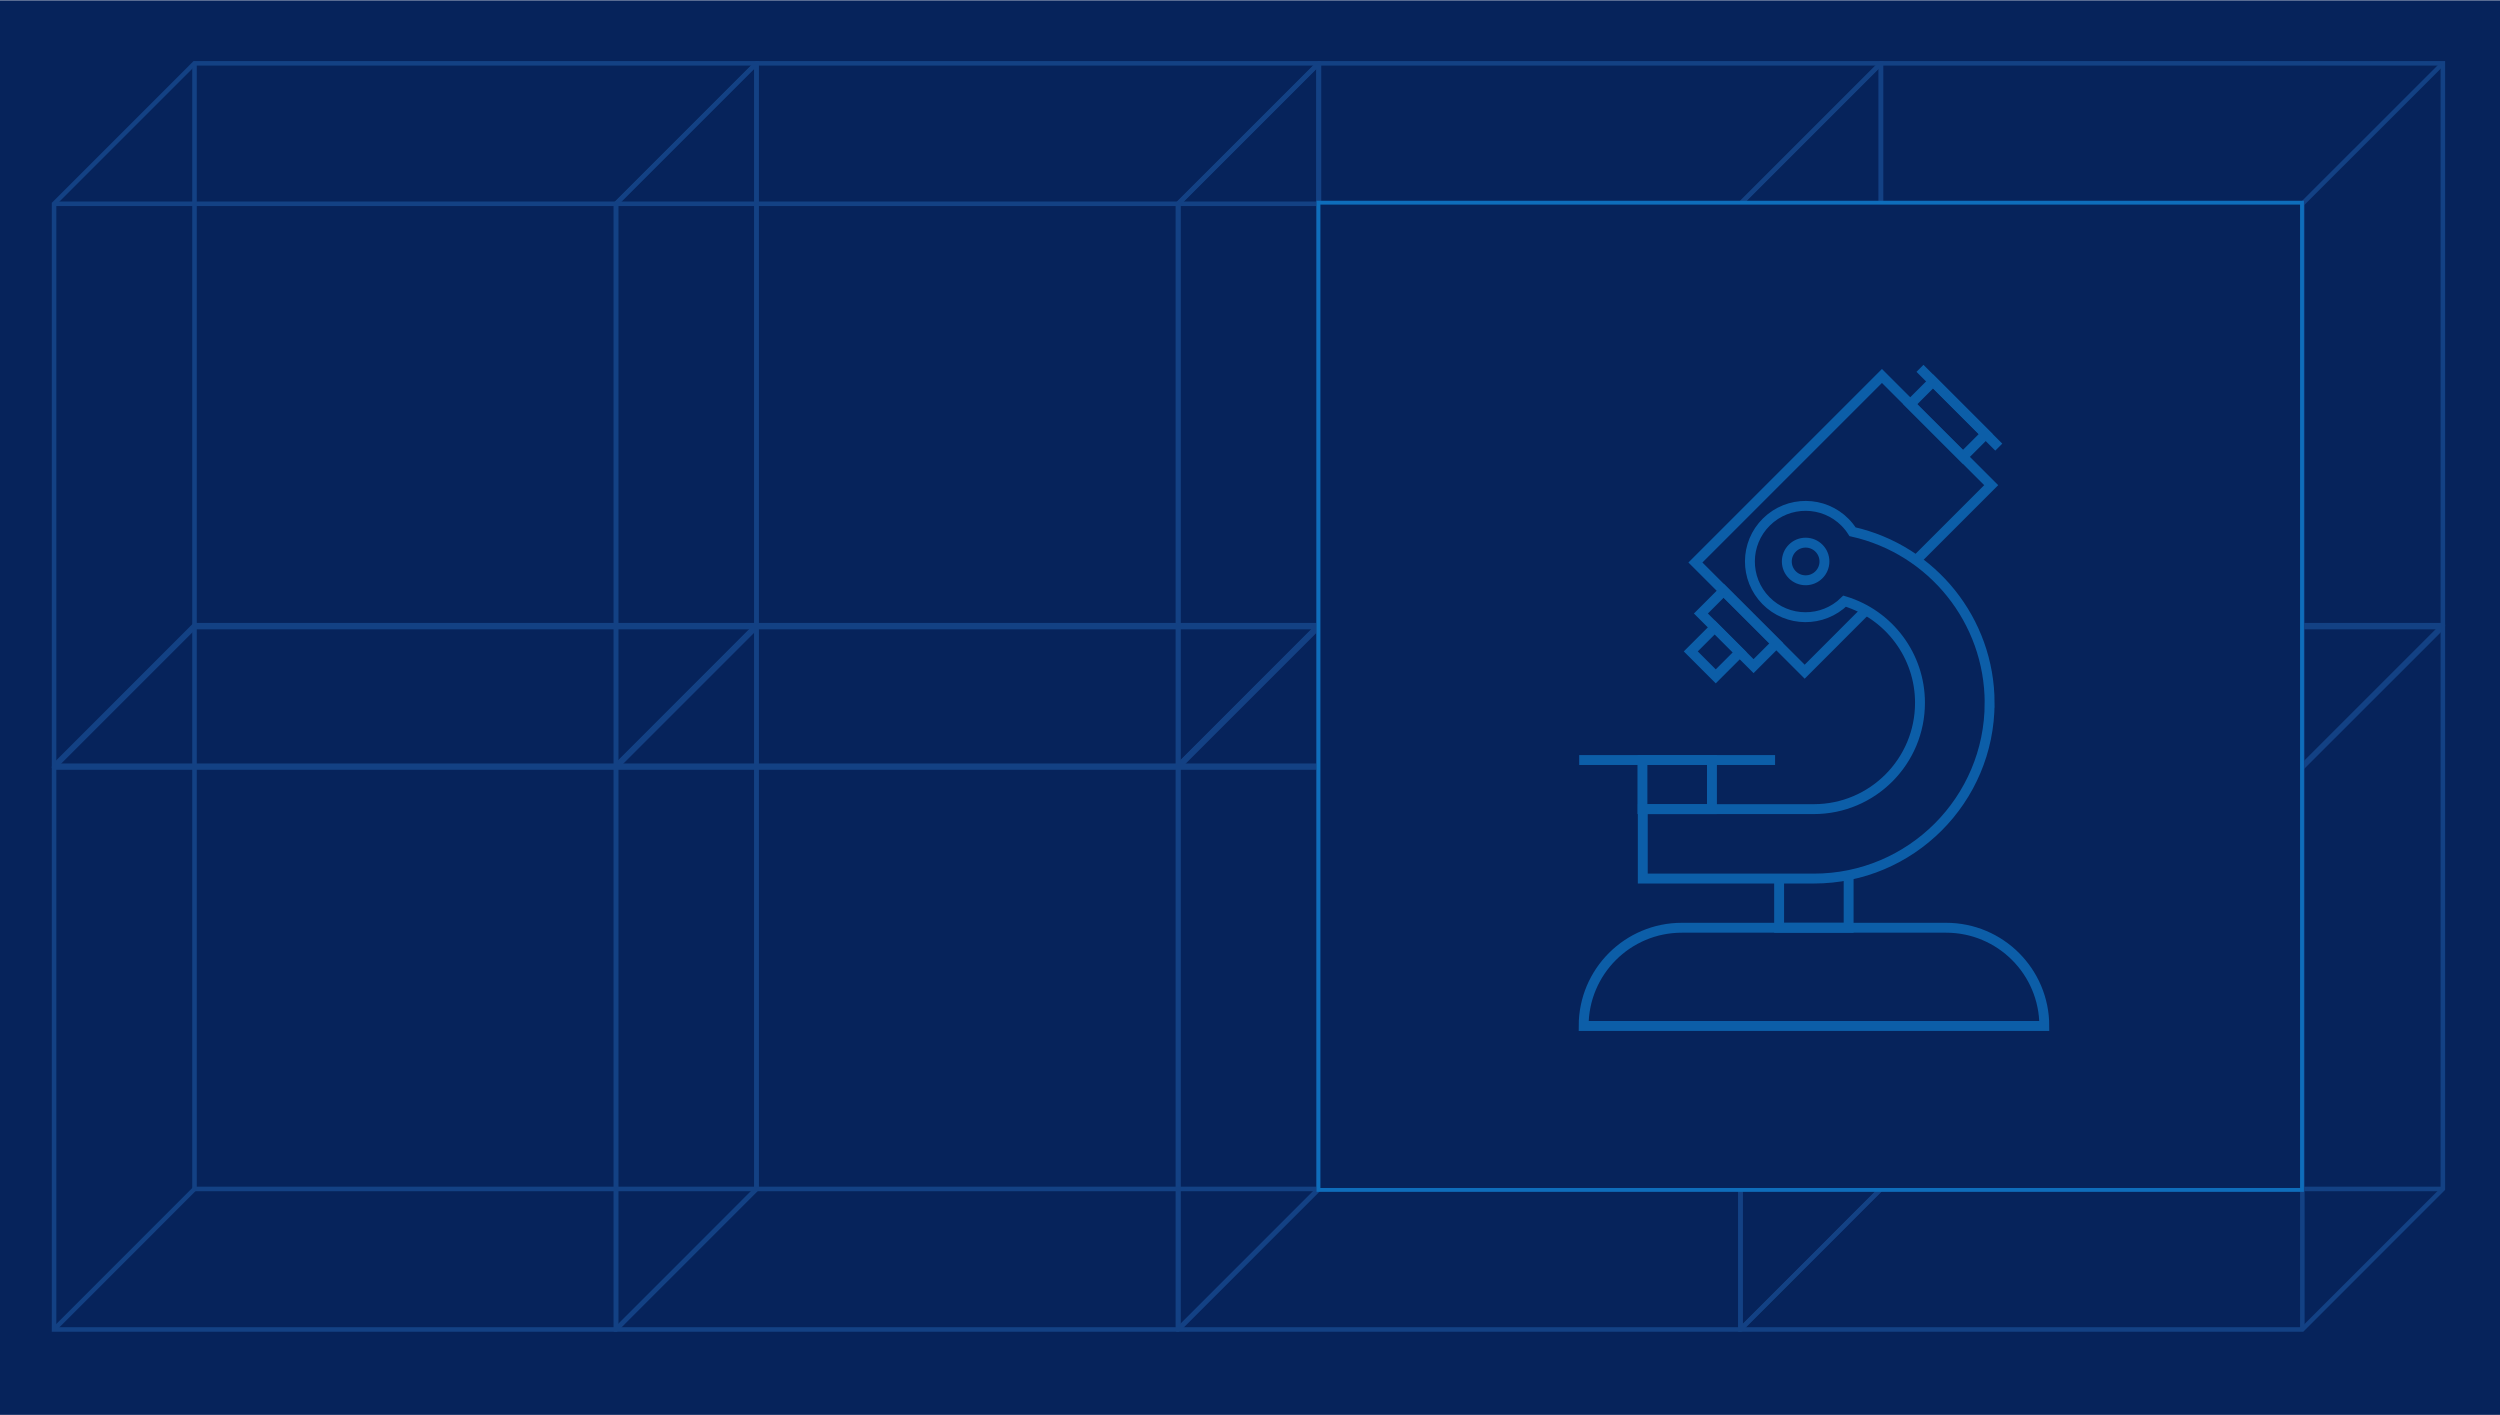
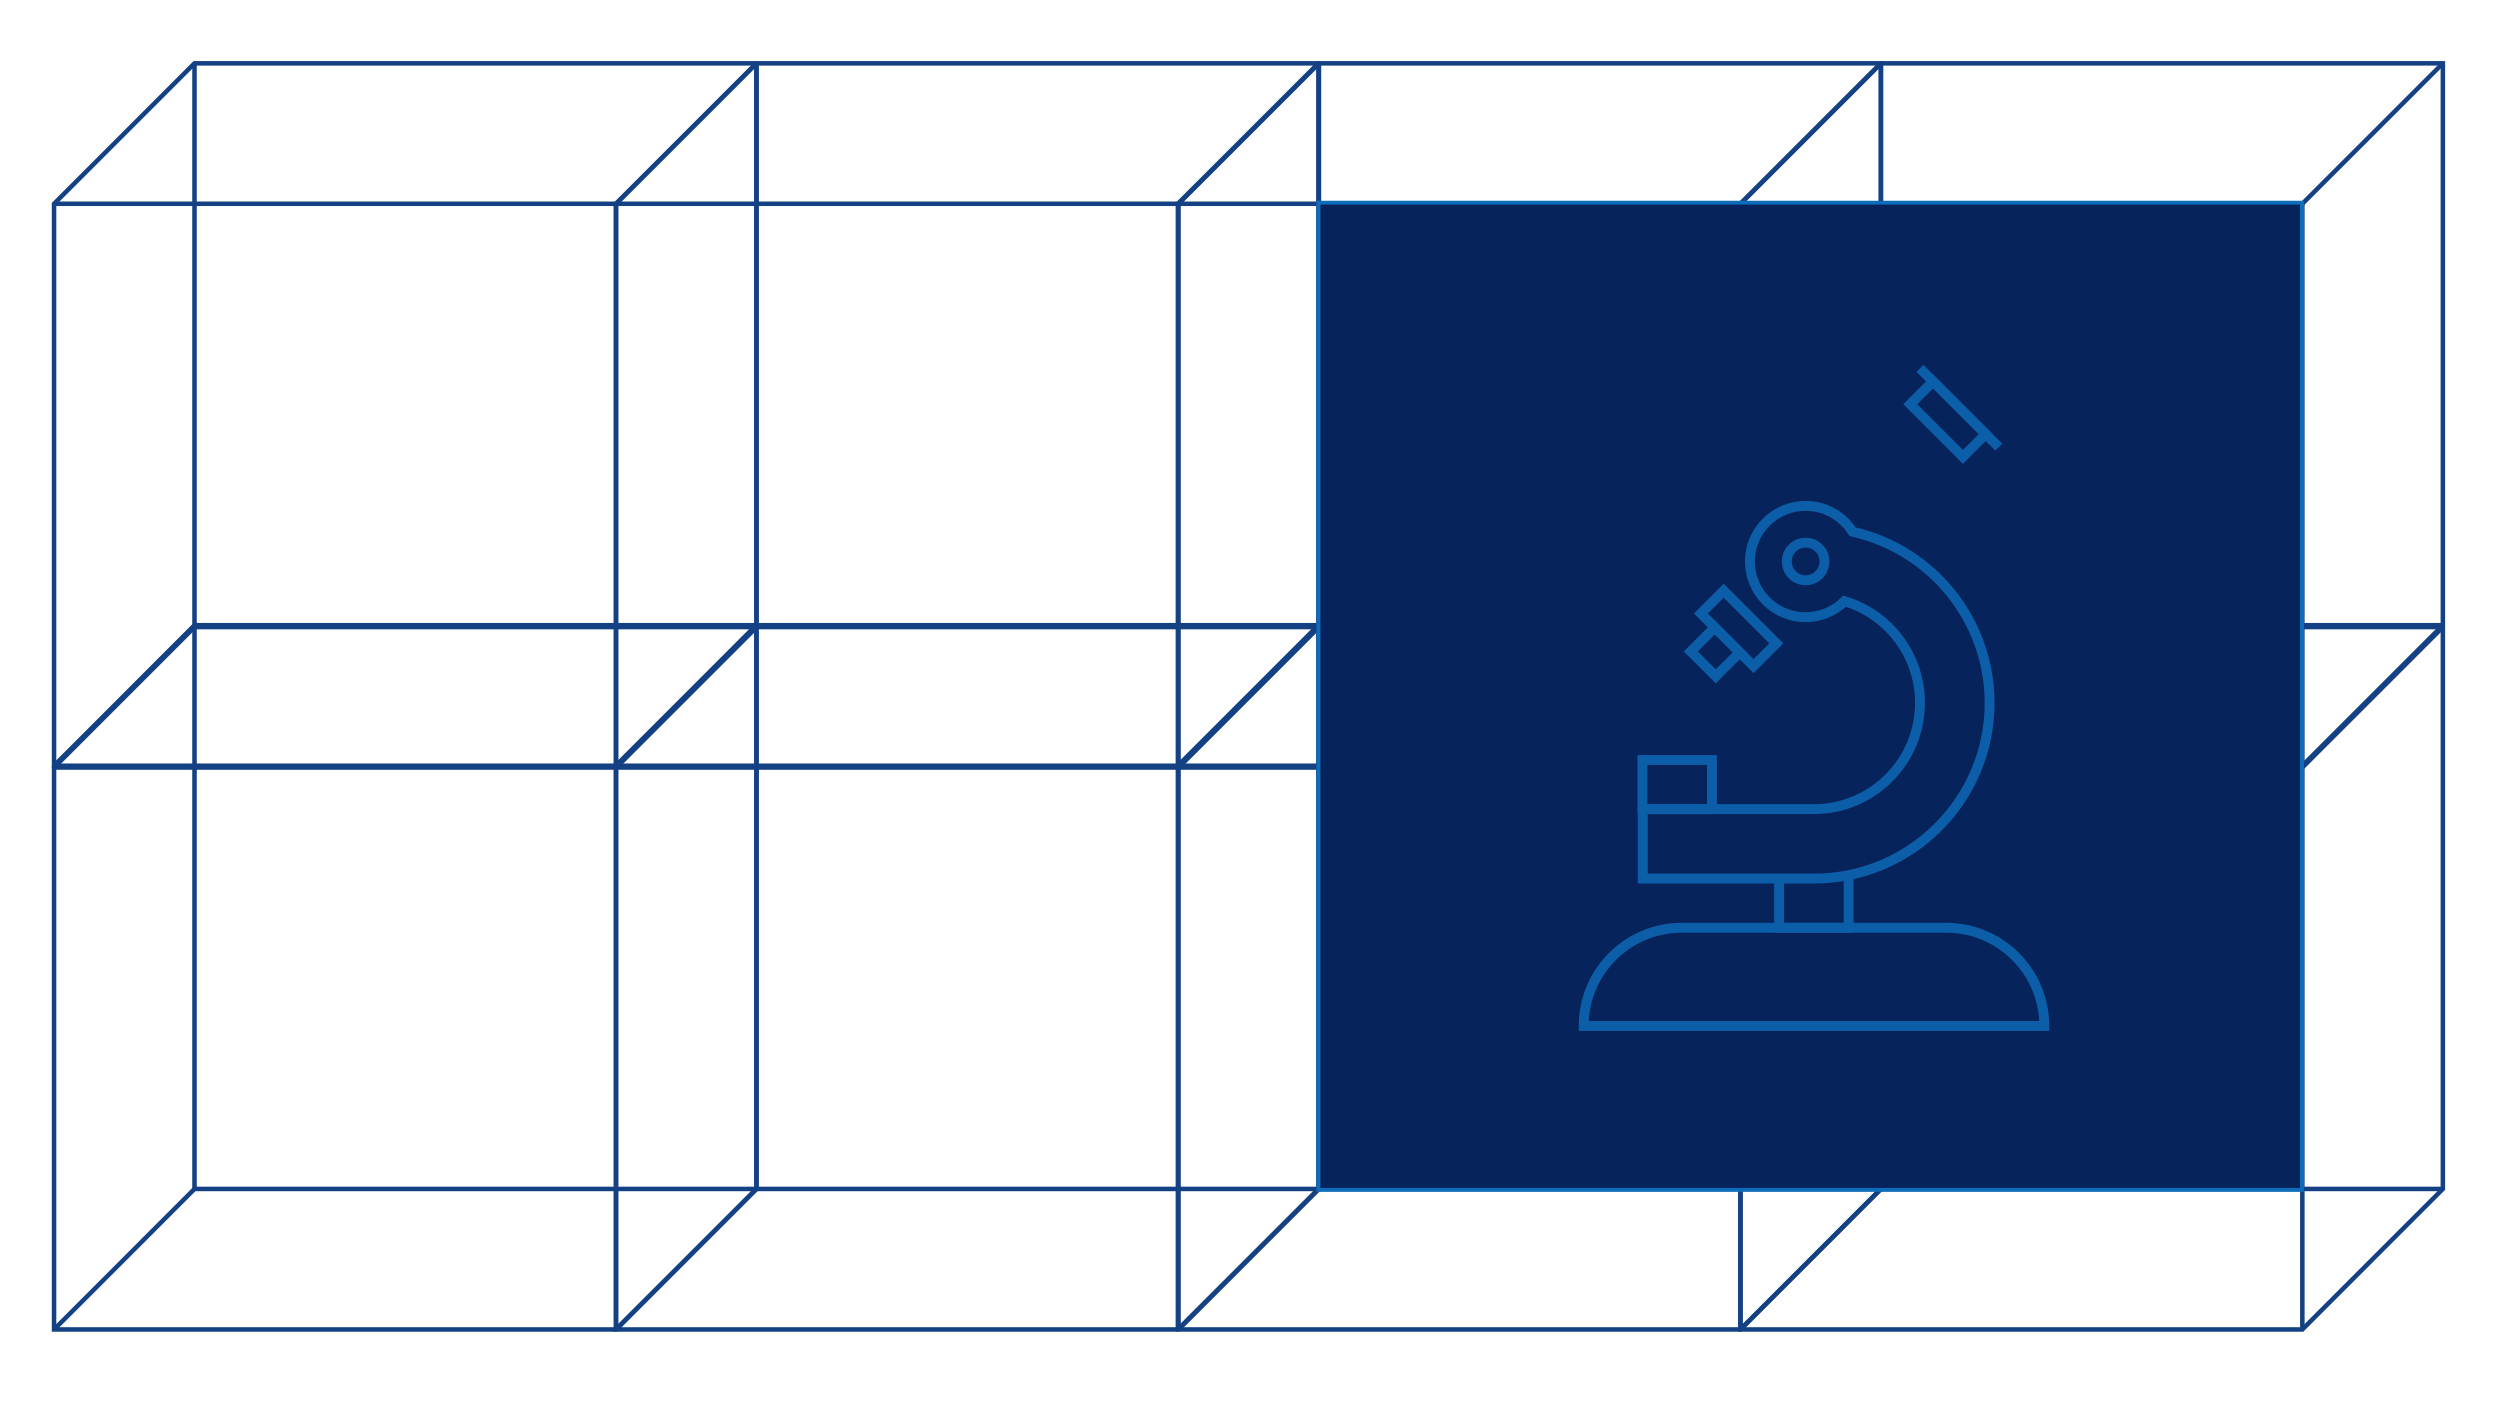
<svg xmlns="http://www.w3.org/2000/svg" id="Layer_1" viewBox="0 0 364 206">
  <defs>
    <style>.cls-1,.cls-2,.cls-3,.cls-4,.cls-5{fill:none;}.cls-2{opacity:.8;}.cls-6,.cls-7{fill:#06235b;}.cls-3{stroke-width:1.44px;}.cls-3,.cls-4,.cls-7{stroke:#0e6dbb;}.cls-3,.cls-7,.cls-5{stroke-miterlimit:10;}.cls-4{stroke-miterlimit:10;stroke-width:1.44px;}.cls-7{stroke-width:.56px;}.cls-5{stroke:#134184;stroke-width:.66px;}</style>
  </defs>
-   <rect class="cls-6" x="-.01" y=".05" width="364.11" height="205.95" />
  <polyline class="cls-5" points="7.87 111.75 89.69 111.75 89.69 193.57" />
  <polyline class="cls-5" points="110.14 173.11 28.32 173.11 28.32 91.3" />
  <line class="cls-5" x1="110.14" y1="91.3" x2="89.69" y2="111.75" />
  <line class="cls-5" x1="28.32" y1="173.11" x2="7.87" y2="193.57" />
  <polygon class="cls-5" points="28.32 91.3 110.14 91.3 110.14 173.11 89.69 193.57 7.87 193.57 7.87 111.75 28.32 91.3" />
  <polyline class="cls-5" points="89.69 111.75 171.5 111.75 171.5 193.57" />
  <polyline class="cls-5" points="191.96 173.11 110.14 173.11 110.14 91.3" />
  <line class="cls-5" x1="191.96" y1="91.3" x2="171.5" y2="111.75" />
  <line class="cls-5" x1="110.14" y1="173.11" x2="89.69" y2="193.57" />
  <polygon class="cls-5" points="110.14 91.3 191.96 91.3 191.96 173.11 171.5 193.57 89.69 193.57 89.69 111.75 110.14 91.3" />
  <polyline class="cls-5" points="7.87 29.67 89.69 29.67 89.69 111.49" />
  <polyline class="cls-5" points="110.14 91.03 28.32 91.03 28.32 9.22" />
  <line class="cls-5" x1="110.14" y1="9.22" x2="89.69" y2="29.67" />
  <line class="cls-5" x1="28.32" y1="91.03" x2="7.87" y2="111.49" />
  <polygon class="cls-5" points="28.32 9.22 110.14 9.22 110.14 91.03 89.69 111.49 7.87 111.49 7.87 29.67 28.32 9.22" />
  <polyline class="cls-5" points="89.69 29.67 171.5 29.67 171.5 111.49" />
  <polyline class="cls-5" points="191.96 91.03 110.14 91.03 110.14 9.22" />
  <line class="cls-5" x1="191.96" y1="9.22" x2="171.5" y2="29.67" />
  <line class="cls-5" x1="110.14" y1="91.03" x2="89.69" y2="111.49" />
  <polygon class="cls-5" points="110.14 9.22 191.96 9.22 191.96 91.03 171.5 111.49 89.69 111.49 89.69 29.67 110.14 9.22" />
  <polyline class="cls-5" points="171.59 111.75 253.41 111.75 253.41 193.57" />
  <polyline class="cls-5" points="273.86 173.11 192.04 173.11 192.04 91.3" />
  <line class="cls-5" x1="273.86" y1="91.3" x2="253.41" y2="111.75" />
  <line class="cls-5" x1="192.04" y1="173.11" x2="171.59" y2="193.57" />
  <polygon class="cls-5" points="192.04 91.3 273.86 91.3 273.86 173.11 253.41 193.57 171.59 193.57 171.59 111.75 192.04 91.3" />
  <polyline class="cls-5" points="253.41 111.75 335.22 111.75 335.22 193.57" />
  <polyline class="cls-5" points="355.68 173.11 273.86 173.11 273.86 91.3" />
  <line class="cls-5" x1="355.68" y1="91.3" x2="335.22" y2="111.75" />
  <line class="cls-5" x1="273.86" y1="173.11" x2="253.41" y2="193.57" />
  <polygon class="cls-5" points="273.86 91.3 355.68 91.3 355.68 173.11 335.22 193.57 253.41 193.57 253.41 111.75 273.86 91.3" />
  <polyline class="cls-5" points="171.59 29.67 253.41 29.67 253.41 111.49" />
  <polyline class="cls-5" points="273.86 91.03 192.04 91.03 192.04 9.22" />
  <line class="cls-5" x1="273.86" y1="9.22" x2="253.41" y2="29.67" />
  <line class="cls-5" x1="192.04" y1="91.03" x2="171.59" y2="111.49" />
  <polygon class="cls-5" points="192.04 9.22 273.86 9.22 273.86 91.03 253.41 111.49 171.59 111.49 171.59 29.67 192.04 9.22" />
  <polyline class="cls-5" points="253.41 29.67 335.22 29.67 335.22 111.49" />
  <polyline class="cls-5" points="355.68 91.03 273.86 91.03 273.86 9.22" />
  <line class="cls-5" x1="355.68" y1="9.22" x2="335.22" y2="29.67" />
  <line class="cls-5" x1="273.86" y1="91.03" x2="253.41" y2="111.49" />
  <polygon class="cls-5" points="273.86 9.22 355.68 9.22 355.68 91.03 335.22 111.49 253.41 111.49 253.41 29.67 273.86 9.22" />
  <rect class="cls-7" x="191.97" y="29.51" width="143.2" height="143.74" />
  <g class="cls-2">
    <rect class="cls-1" x="173.18" y="34.42" width="176.49" height="176.49" />
    <rect class="cls-4" x="247.27" y="92.35" width="4.94" height="5.14" transform="translate(6.03 204.39) rotate(-45)" />
-     <polyline class="cls-3" points="279.01 81.55 289.92 70.64 274.01 54.74 246.85 81.9 262.76 97.8 271.69 88.86" />
    <rect class="cls-4" x="250.8" y="86.08" width="4.69" height="10.84" transform="translate(9.44 205.8) rotate(-45)" />
    <rect class="cls-4" x="281.28" y="55.61" width="4.69" height="10.84" transform="translate(39.92 218.43) rotate(-45)" />
    <line class="cls-3" x1="279.55" y1="53.63" x2="291.02" y2="65.1" />
    <path class="cls-3" d="m244.84,135.08h38.51c7.9,0,14.3,6.4,14.3,14.3h-67.07c0-7.9,6.4-14.3,14.3-14.3h-.05Z" />
    <polyline class="cls-3" points="269.16 127.43 269.16 135.08 259.04 135.08 259.04 127.93" />
    <rect class="cls-3" x="239.14" y="110.66" width="10.12" height="7.15" />
-     <line class="cls-3" x1="258.45" y1="110.66" x2="229.93" y2="110.66" />
    <path class="cls-3" d="m289.69,102.33c0,14.13-11.46,25.59-25.59,25.59h-24.91v-10.11h24.91c8.55-.01,15.46-6.95,15.45-15.5,0-6.8-4.46-12.8-10.97-14.78-3.19,3.14-8.32,3.11-11.46-.08-3.14-3.19-3.11-8.32.08-11.46,3.19-3.14,8.32-3.11,11.46.08.4.41.76.86,1.07,1.35,11.65,2.62,19.94,12.96,19.96,24.91Z" />
    <circle class="cls-3" cx="262.9" cy="81.75" r="2.74" />
  </g>
</svg>